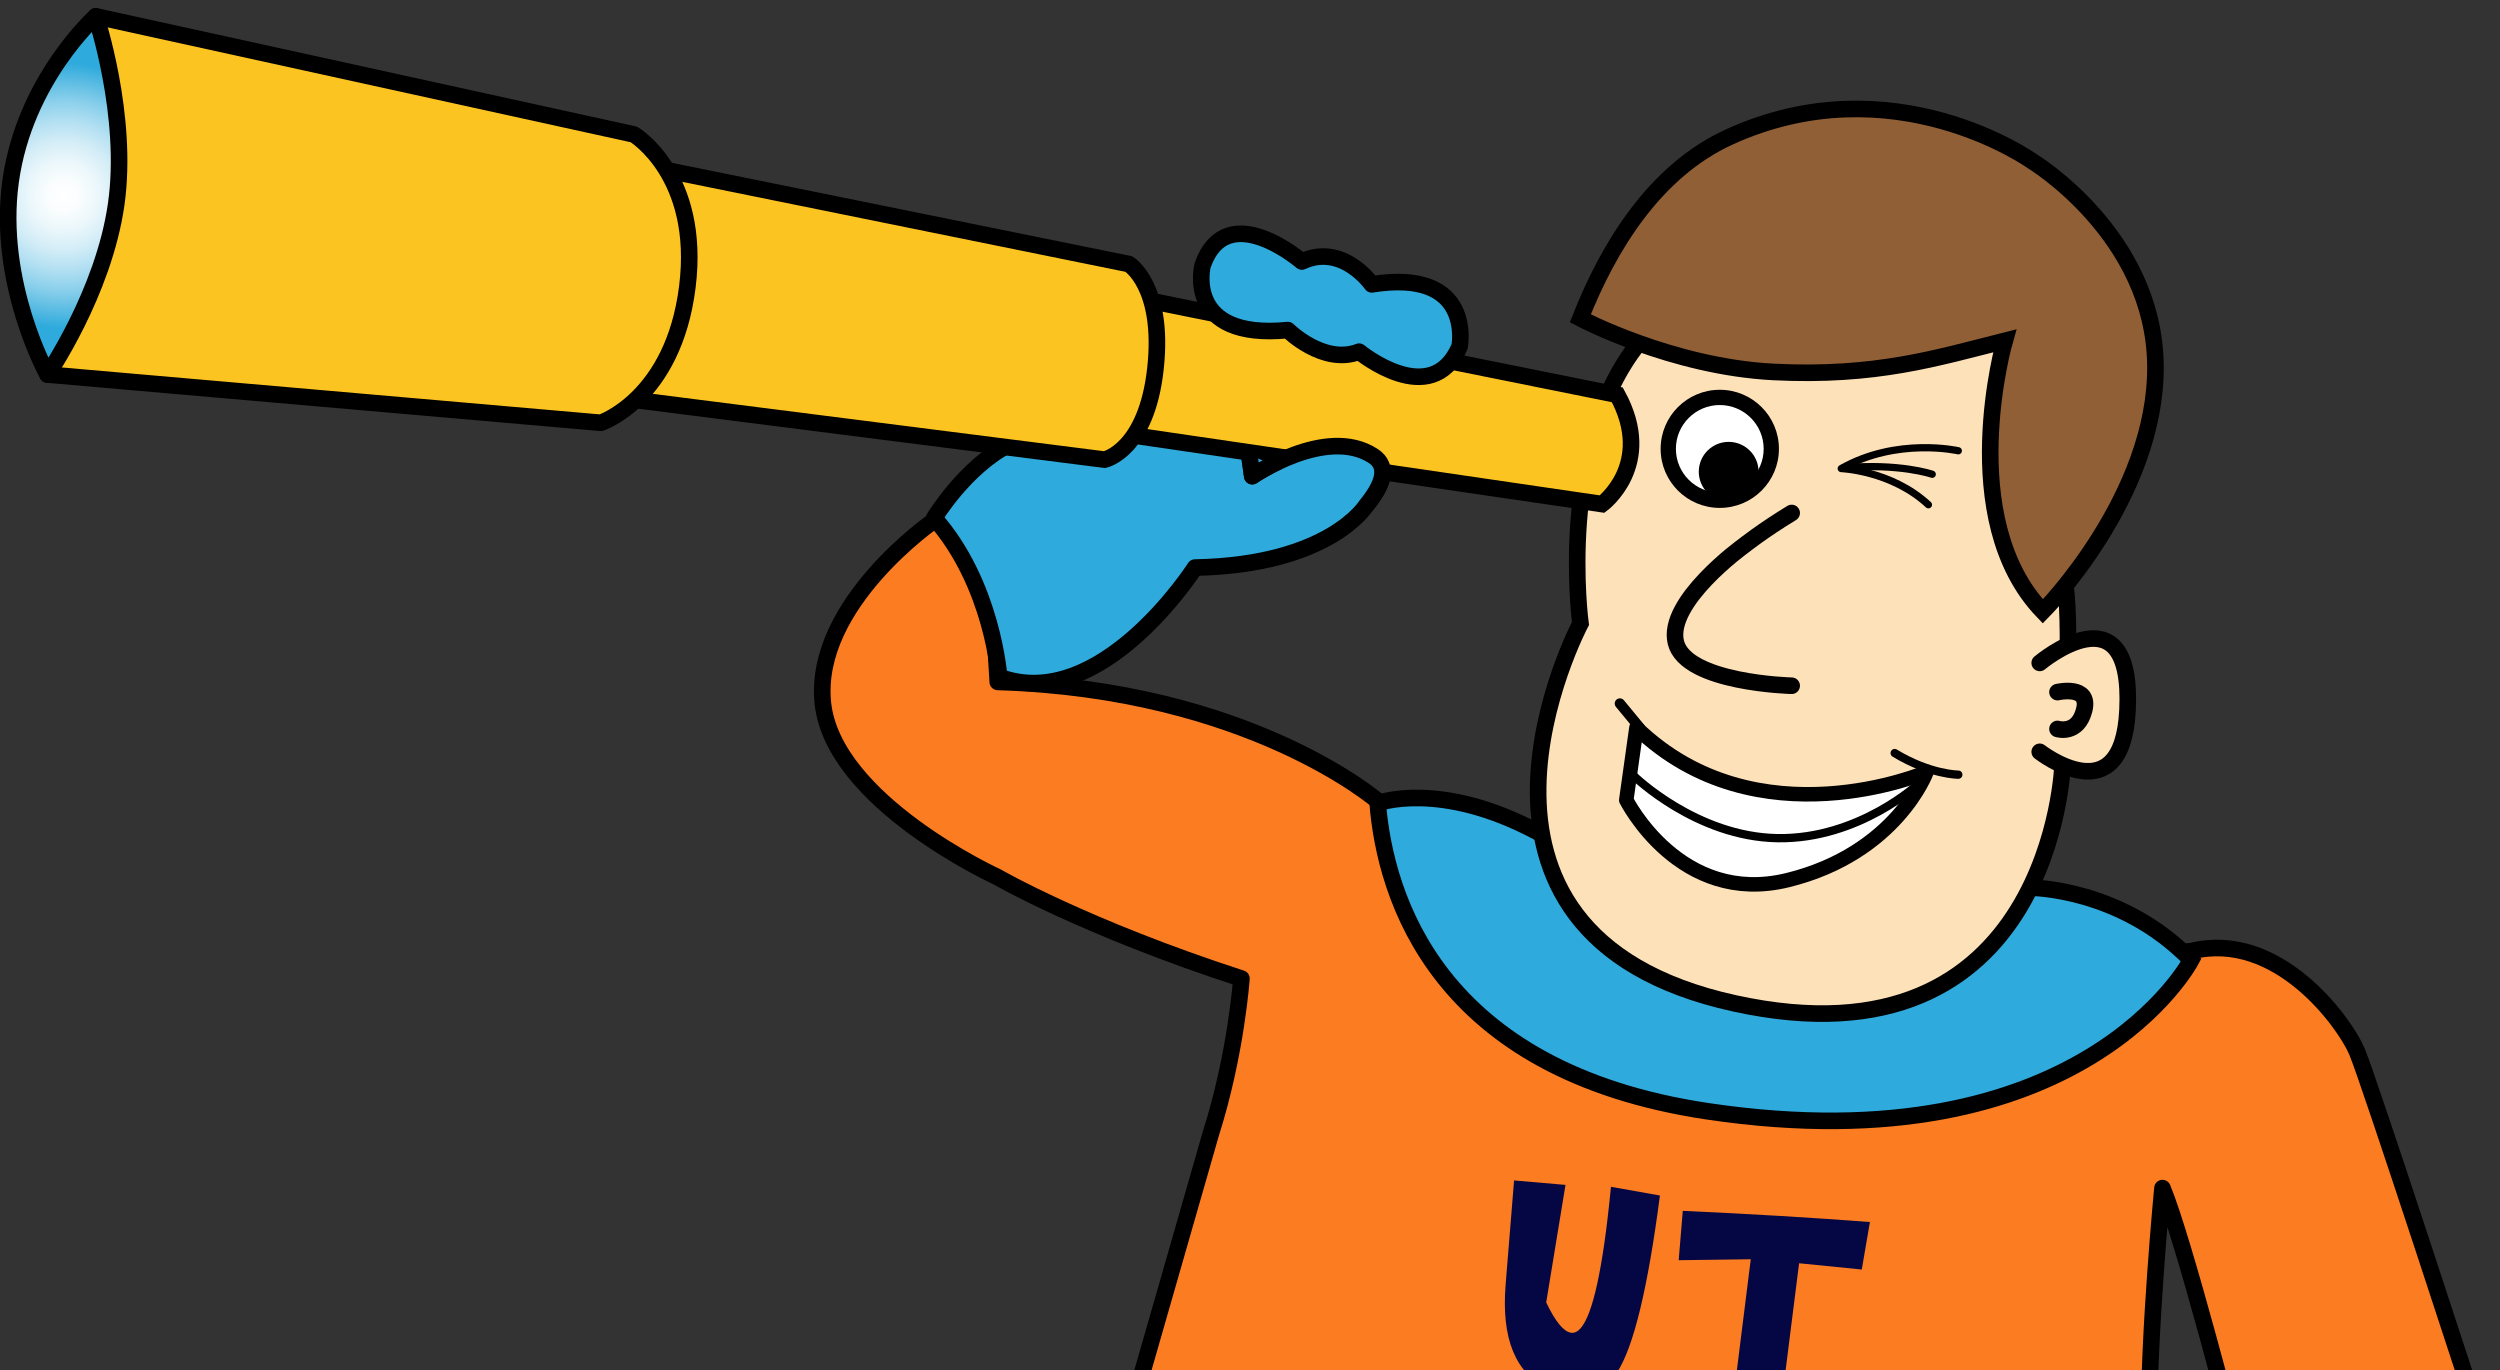
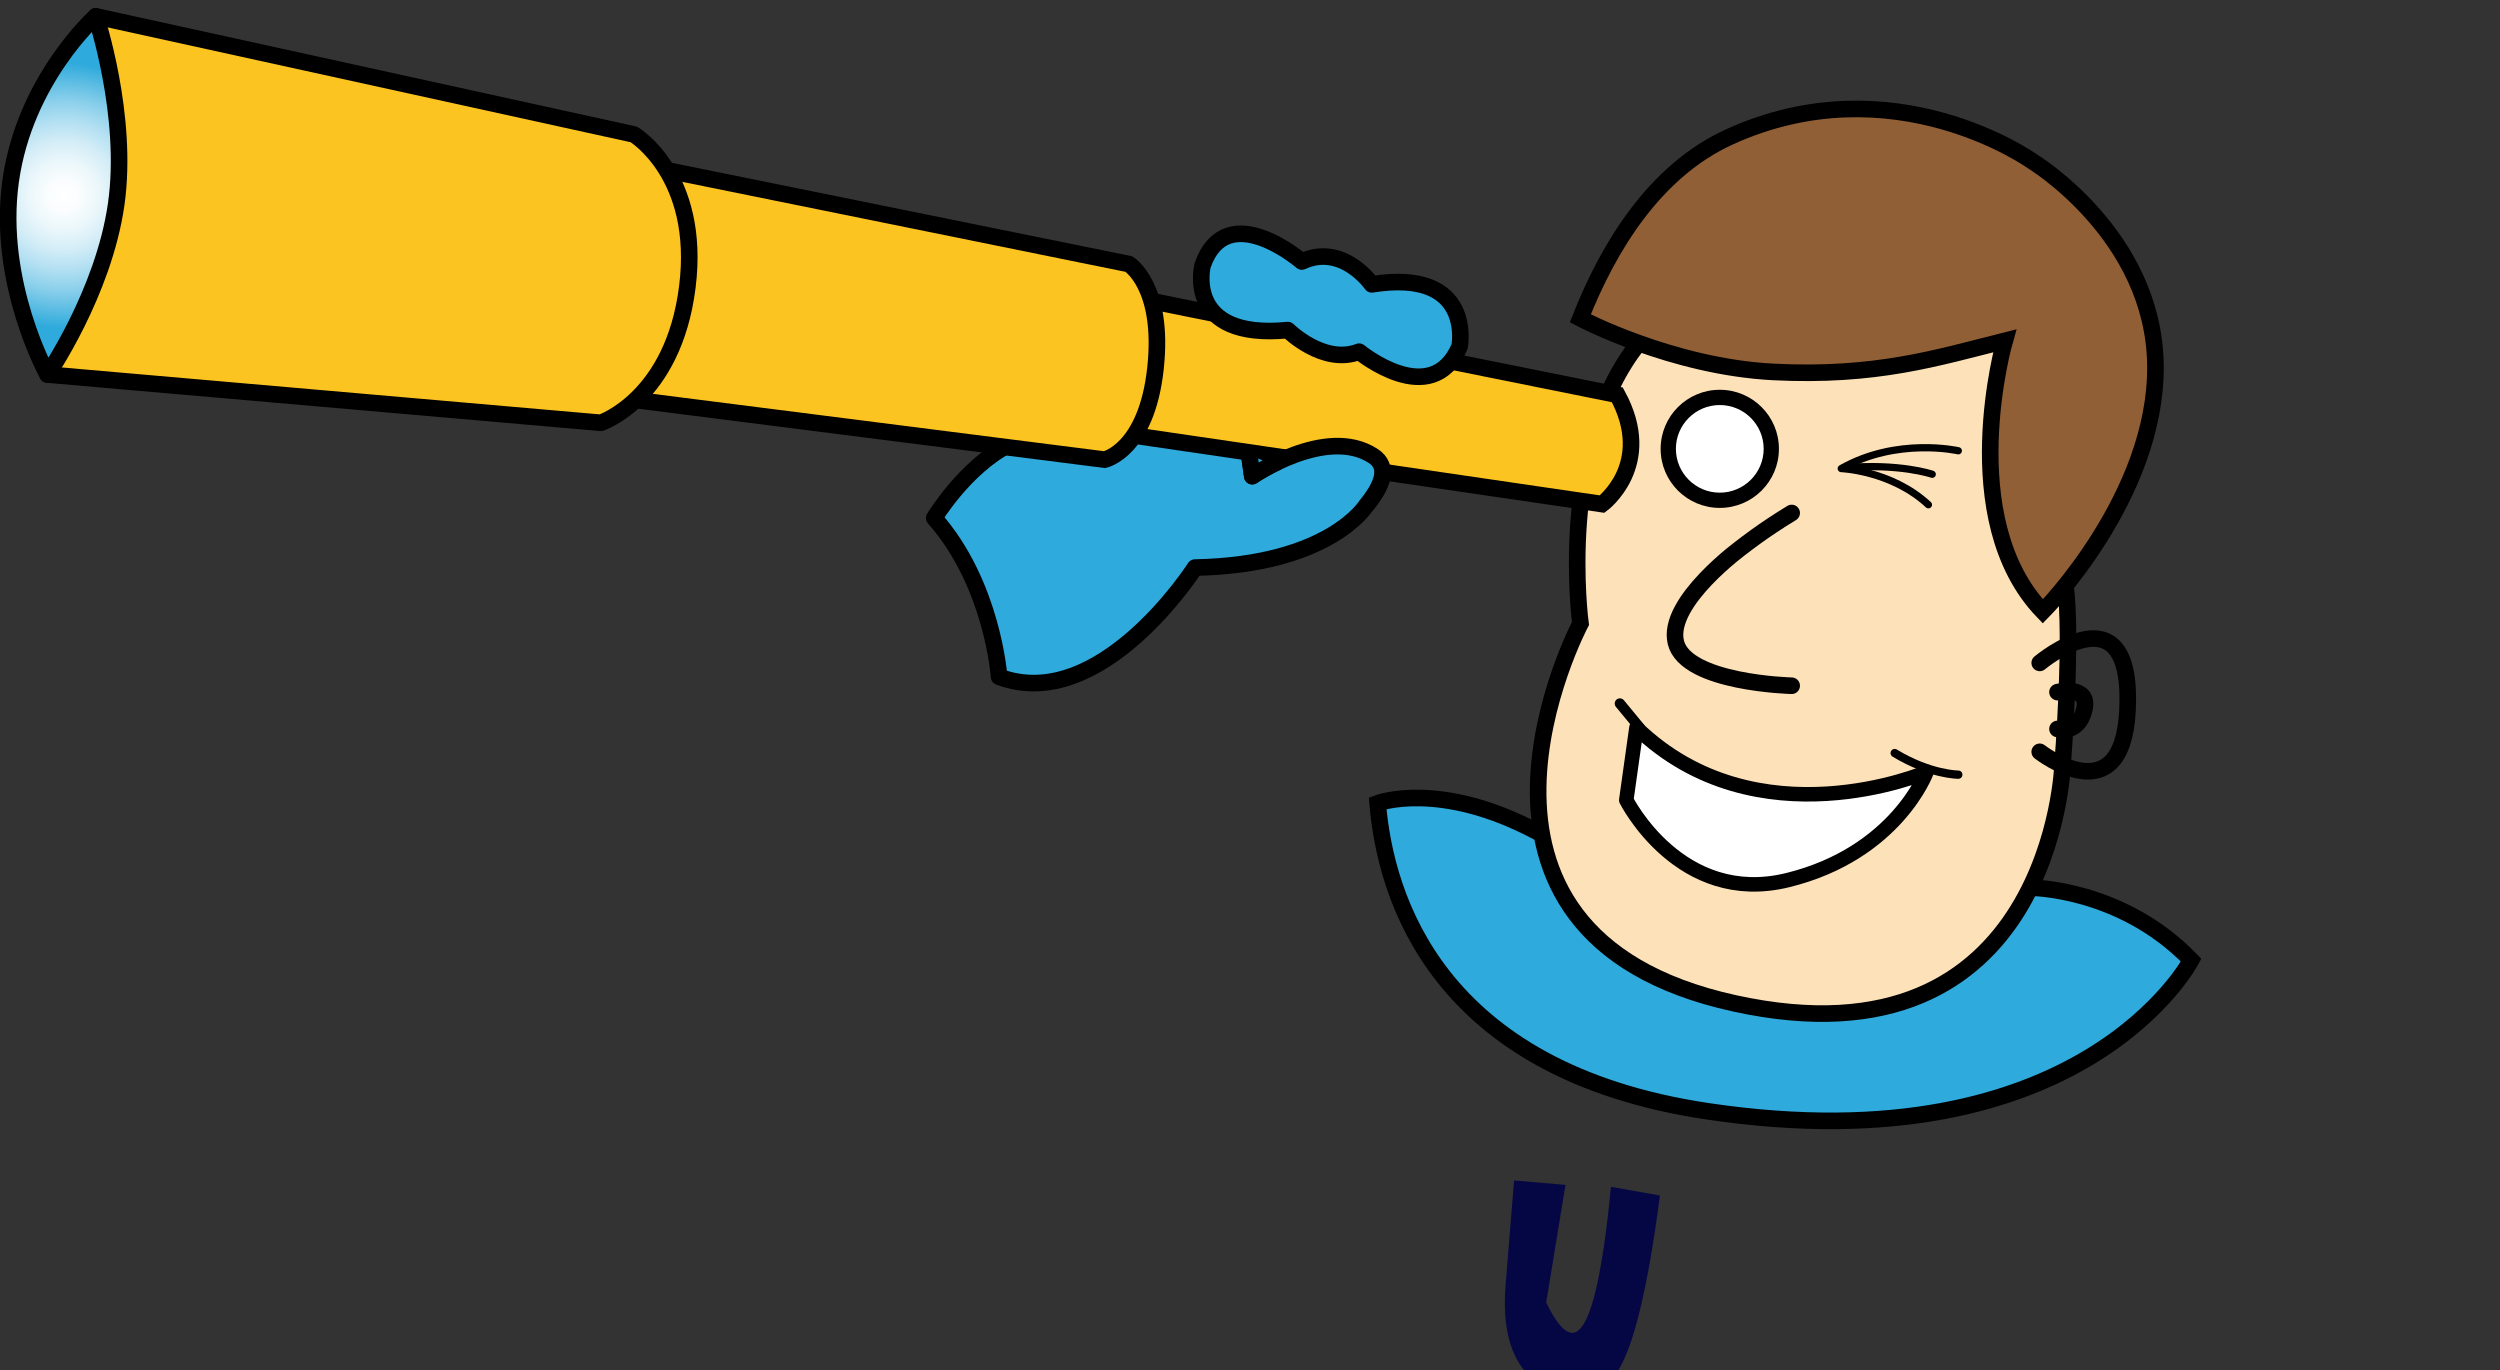
<svg xmlns="http://www.w3.org/2000/svg" width="135" height="74" viewBox="0 0 135 74" fill="none">
  <rect x="0" y="0" width="135" height="74" fill="#333333" stroke="none" />
-   <path d="M127.273 56.774C126.603 55.201 122.99 50.2 118.318 51.366L93.69 53.115L74.421 43.272C74.421 43.272 67.482 37.235 53.88 36.824L53.502 30.685L50.48 28.078C50.48 28.078 43.885 32.605 44.434 37.956C44.984 43.306 53.846 47.353 53.846 47.353C53.846 47.353 58.586 50.097 67.036 52.84C67.036 52.84 66.761 56.887 65.387 61.209L58.926 83.719L89.5 82.198L107.224 80.415L116.067 76.833C116.004 72.186 116.773 64.158 116.773 64.158C117.904 66.845 120.766 77.967 120.766 77.967L133.779 76.294C133.779 76.294 127.942 58.348 127.273 56.774Z" fill="#FC7D21" stroke="black" stroke-width="0.896" stroke-linejoin="round" />
  <path d="M118.322 51.847C118.322 51.847 112.483 63.028 92.217 60.01C77.591 57.831 74.809 48.436 74.394 43.376C74.394 43.376 77.722 42.107 83.012 44.919C88.302 47.732 109.666 47.937 109.666 47.937C109.666 47.937 114.544 47.937 118.322 51.847Z" fill="#2EAADC" stroke="black" stroke-width="0.896" stroke-miterlimit="10" />
  <path d="M88.505 18.51C84.04 24.066 85.345 33.669 85.345 33.669C85.345 33.669 76.483 50.406 93.657 54.179C110.832 57.952 111.381 41.283 111.381 41.283C111.381 41.283 111.931 34.355 111.519 31.543C111.106 28.731 110.557 15.218 110.557 15.218H92.008L88.505 18.51Z" fill="#FDE1B8" stroke="black" stroke-width="0.896" stroke-miterlimit="10" />
-   <path d="M110.145 35.797C110.145 35.797 115.209 31.543 114.886 38.335C114.611 44.096 110.145 40.598 110.145 40.598" fill="#FDE1B8" />
  <path d="M110.145 35.797C110.145 35.797 115.209 31.543 114.886 38.335C114.611 44.096 110.145 40.598 110.145 40.598" stroke="black" stroke-width="0.896" stroke-miterlimit="10" stroke-linecap="round" />
  <path d="M111.105 37.374C111.105 37.374 112.891 36.962 112.548 38.334C112.204 39.706 111.105 39.363 111.105 39.363" stroke="black" stroke-width="0.896" stroke-miterlimit="10" stroke-linecap="round" />
  <path d="M96.75 37.03C96.75 37.03 91.048 36.893 90.499 34.698C89.949 32.503 94.139 29.485 94.139 29.485C94.139 29.485 95.17 28.662 96.75 27.701" stroke="black" stroke-width="0.896" stroke-miterlimit="10" stroke-linecap="round" />
  <path d="M92.868 27.015C91.332 27.015 90.086 25.772 90.086 24.238C90.086 22.703 91.332 21.459 92.868 21.459C94.405 21.459 95.65 22.703 95.65 24.238C95.65 25.772 94.405 27.015 92.868 27.015Z" fill="white" />
  <path d="M92.868 21.872C91.561 21.872 90.498 22.933 90.498 24.238C90.498 25.543 91.561 26.604 92.868 26.604C94.175 26.604 95.238 25.543 95.238 24.238C95.238 22.933 94.175 21.872 92.868 21.872ZM92.868 21.048C94.632 21.048 96.062 22.477 96.062 24.238C96.062 25.999 94.632 27.427 92.868 27.427C91.104 27.427 89.674 25.999 89.674 24.238C89.674 22.477 91.104 21.048 92.868 21.048Z" fill="black" />
-   <path d="M93.349 27.085C92.457 27.085 91.734 26.363 91.734 25.473C91.734 24.583 92.457 23.861 93.349 23.861C94.24 23.861 94.963 24.583 94.963 25.473C94.963 26.363 94.24 27.085 93.349 27.085Z" fill="black" />
  <path d="M105.748 24.342C105.748 24.342 102.451 23.587 99.428 25.302C99.428 25.302 102.141 25.405 104.134 27.257" stroke="black" stroke-width="0.392" stroke-linecap="round" stroke-linejoin="round" />
  <path d="M104.34 25.61C104.34 25.61 102.554 24.993 99.531 25.268" stroke="black" stroke-width="0.392" stroke-linecap="round" stroke-linejoin="round" />
  <path d="M88.368 39.294C94.894 45.605 104.031 41.695 104.031 41.695C104.031 41.695 102.408 46.078 96.543 47.525C90.704 48.966 87.819 43.204 87.819 43.204L88.368 39.294Z" fill="white" stroke="black" stroke-width="0.784" stroke-linejoin="round" />
-   <path d="M88.229 41.9C88.229 41.9 91.595 45.193 95.992 45.261C100.388 45.33 103.617 42.312 103.617 42.312" stroke="black" stroke-width="0.448" stroke-miterlimit="10" />
  <path d="M105.748 41.832C105.748 41.832 104.237 41.832 102.313 40.666" stroke="black" stroke-width="0.448" stroke-miterlimit="10" stroke-linecap="round" />
  <path d="M88.549 39.294L87.474 37.991" stroke="black" stroke-width="0.56" stroke-miterlimit="10" stroke-linecap="round" />
  <path d="M108.253 18.405C108.253 18.405 105.505 28.008 110.314 33.016C110.314 33.016 116.463 26.808 116.394 19.743C116.325 12.678 109.73 8.699 109.73 8.699C109.73 8.699 102.242 3.349 93.38 7.396C89.381 9.222 86.879 13.283 85.337 17.191C85.337 17.191 90.289 19.811 95.785 20.086C101.281 20.36 104.578 19.331 108.253 18.405Z" fill="#915F36" stroke="black" stroke-width="0.896" stroke-miterlimit="10" />
  <path d="M67.623 25.71C67.623 25.71 71.607 22.966 74.149 24.613C75.049 25.196 74.657 26.218 73.773 27.296C73.773 27.296 71.813 30.512 64.531 30.649C64.531 30.649 59.448 38.606 53.952 36.548C53.952 36.548 53.608 31.541 50.448 27.974C50.448 27.974 52.097 25.23 54.501 23.995C56.906 22.761 67.21 22.761 67.21 22.761L67.623 25.71Z" fill="#2EAADC" stroke="black" stroke-width="0.896" stroke-linejoin="round" />
  <path d="M87.336 21.322L62.124 16.246L61.231 23.517L86.512 27.221C86.512 27.221 89.397 25.094 87.336 21.322Z" fill="#FCC421" stroke="black" stroke-width="0.896" stroke-miterlimit="10" />
  <path d="M60.955 14.258L35.949 9.182L34.3 21.598L59.65 24.821C59.65 24.821 61.916 24.341 62.397 19.883C62.878 15.424 60.955 14.258 60.955 14.258Z" fill="#FCC421" stroke="black" stroke-width="0.896" stroke-miterlimit="10" />
  <path d="M34.232 7.261L5.173 0.881L2.563 20.225L32.446 22.831C32.446 22.831 36.362 21.528 37.117 15.492C37.873 9.456 34.232 7.261 34.232 7.261Z" fill="#FCC421" stroke="black" stroke-width="0.896" stroke-linejoin="round" />
  <path d="M5.175 0.881C5.175 0.881 1.328 4.311 0.572 9.799C-0.183 15.286 2.565 20.225 2.565 20.225C2.565 20.225 5.587 15.835 6.274 11.033C6.961 6.232 5.175 0.881 5.175 0.881Z" fill="url(#paint0_radial_465_2158)" stroke="black" stroke-width="0.896" stroke-linejoin="round" />
  <path d="M78.818 18.716C78.818 18.716 79.643 14.463 74.078 15.355C74.078 15.355 72.498 13.092 70.3 14.121C70.3 14.121 66.247 10.622 64.941 14.326C64.941 14.326 63.911 18.373 69.544 17.825C69.544 17.825 71.468 19.745 73.391 18.991C73.391 18.991 77.307 22.215 78.818 18.716Z" fill="#2EAADC" stroke="black" stroke-width="0.896" stroke-linejoin="round" />
  <path d="M67.459 24.552L67.621 25.714C67.621 25.714 71.605 22.971 74.147 24.617C75.048 25.2 74.655 26.223 73.771 27.3" fill="#2EAADC" />
  <path d="M67.459 24.552L67.621 25.714C67.621 25.714 71.605 22.971 74.147 24.617C75.048 25.2 74.655 26.223 73.771 27.3" stroke="black" stroke-width="0.896" stroke-linecap="round" stroke-linejoin="round" />
  <path d="M81.303 69.374L81.76 63.744L84.537 63.984L83.495 70.331C83.99 71.365 84.436 71.91 84.837 71.968C85.558 72.072 86.157 70.46 86.635 67.133C86.761 66.256 86.88 65.241 86.992 64.087L89.636 64.558C88.983 69.571 88.211 72.755 87.32 74.11C86.668 75.106 85.825 75.529 84.788 75.38C84.415 75.326 84.017 75.199 83.598 74.998C81.831 74.155 81.066 72.28 81.304 69.373L81.303 69.374Z" fill="#050745" />
-   <path d="M90.649 68.052L90.87 65.386C94.528 65.552 97.896 65.753 100.975 65.99L100.536 68.554L97.151 68.216L95.994 77.394L93.45 76.717L94.541 68L90.648 68.051L90.649 68.052Z" fill="#050745" />
  <defs>
    <radialGradient id="paint0_radial_465_2158" cx="0" cy="0" r="1" gradientUnits="userSpaceOnUse" gradientTransform="translate(3.436 10.553) rotate(180) scale(7.169 7.158)">
      <stop stop-color="white" />
      <stop offset="0.12" stop-color="#FAFDFE" />
      <stop offset="0.26" stop-color="#EBF7FB" />
      <stop offset="0.41" stop-color="#D4EDF7" />
      <stop offset="0.56" stop-color="#B3E0F2" />
      <stop offset="0.72" stop-color="#89CFEB" />
      <stop offset="0.88" stop-color="#56BAE2" />
      <stop offset="1" stop-color="#2EAADC" />
    </radialGradient>
  </defs>
</svg>